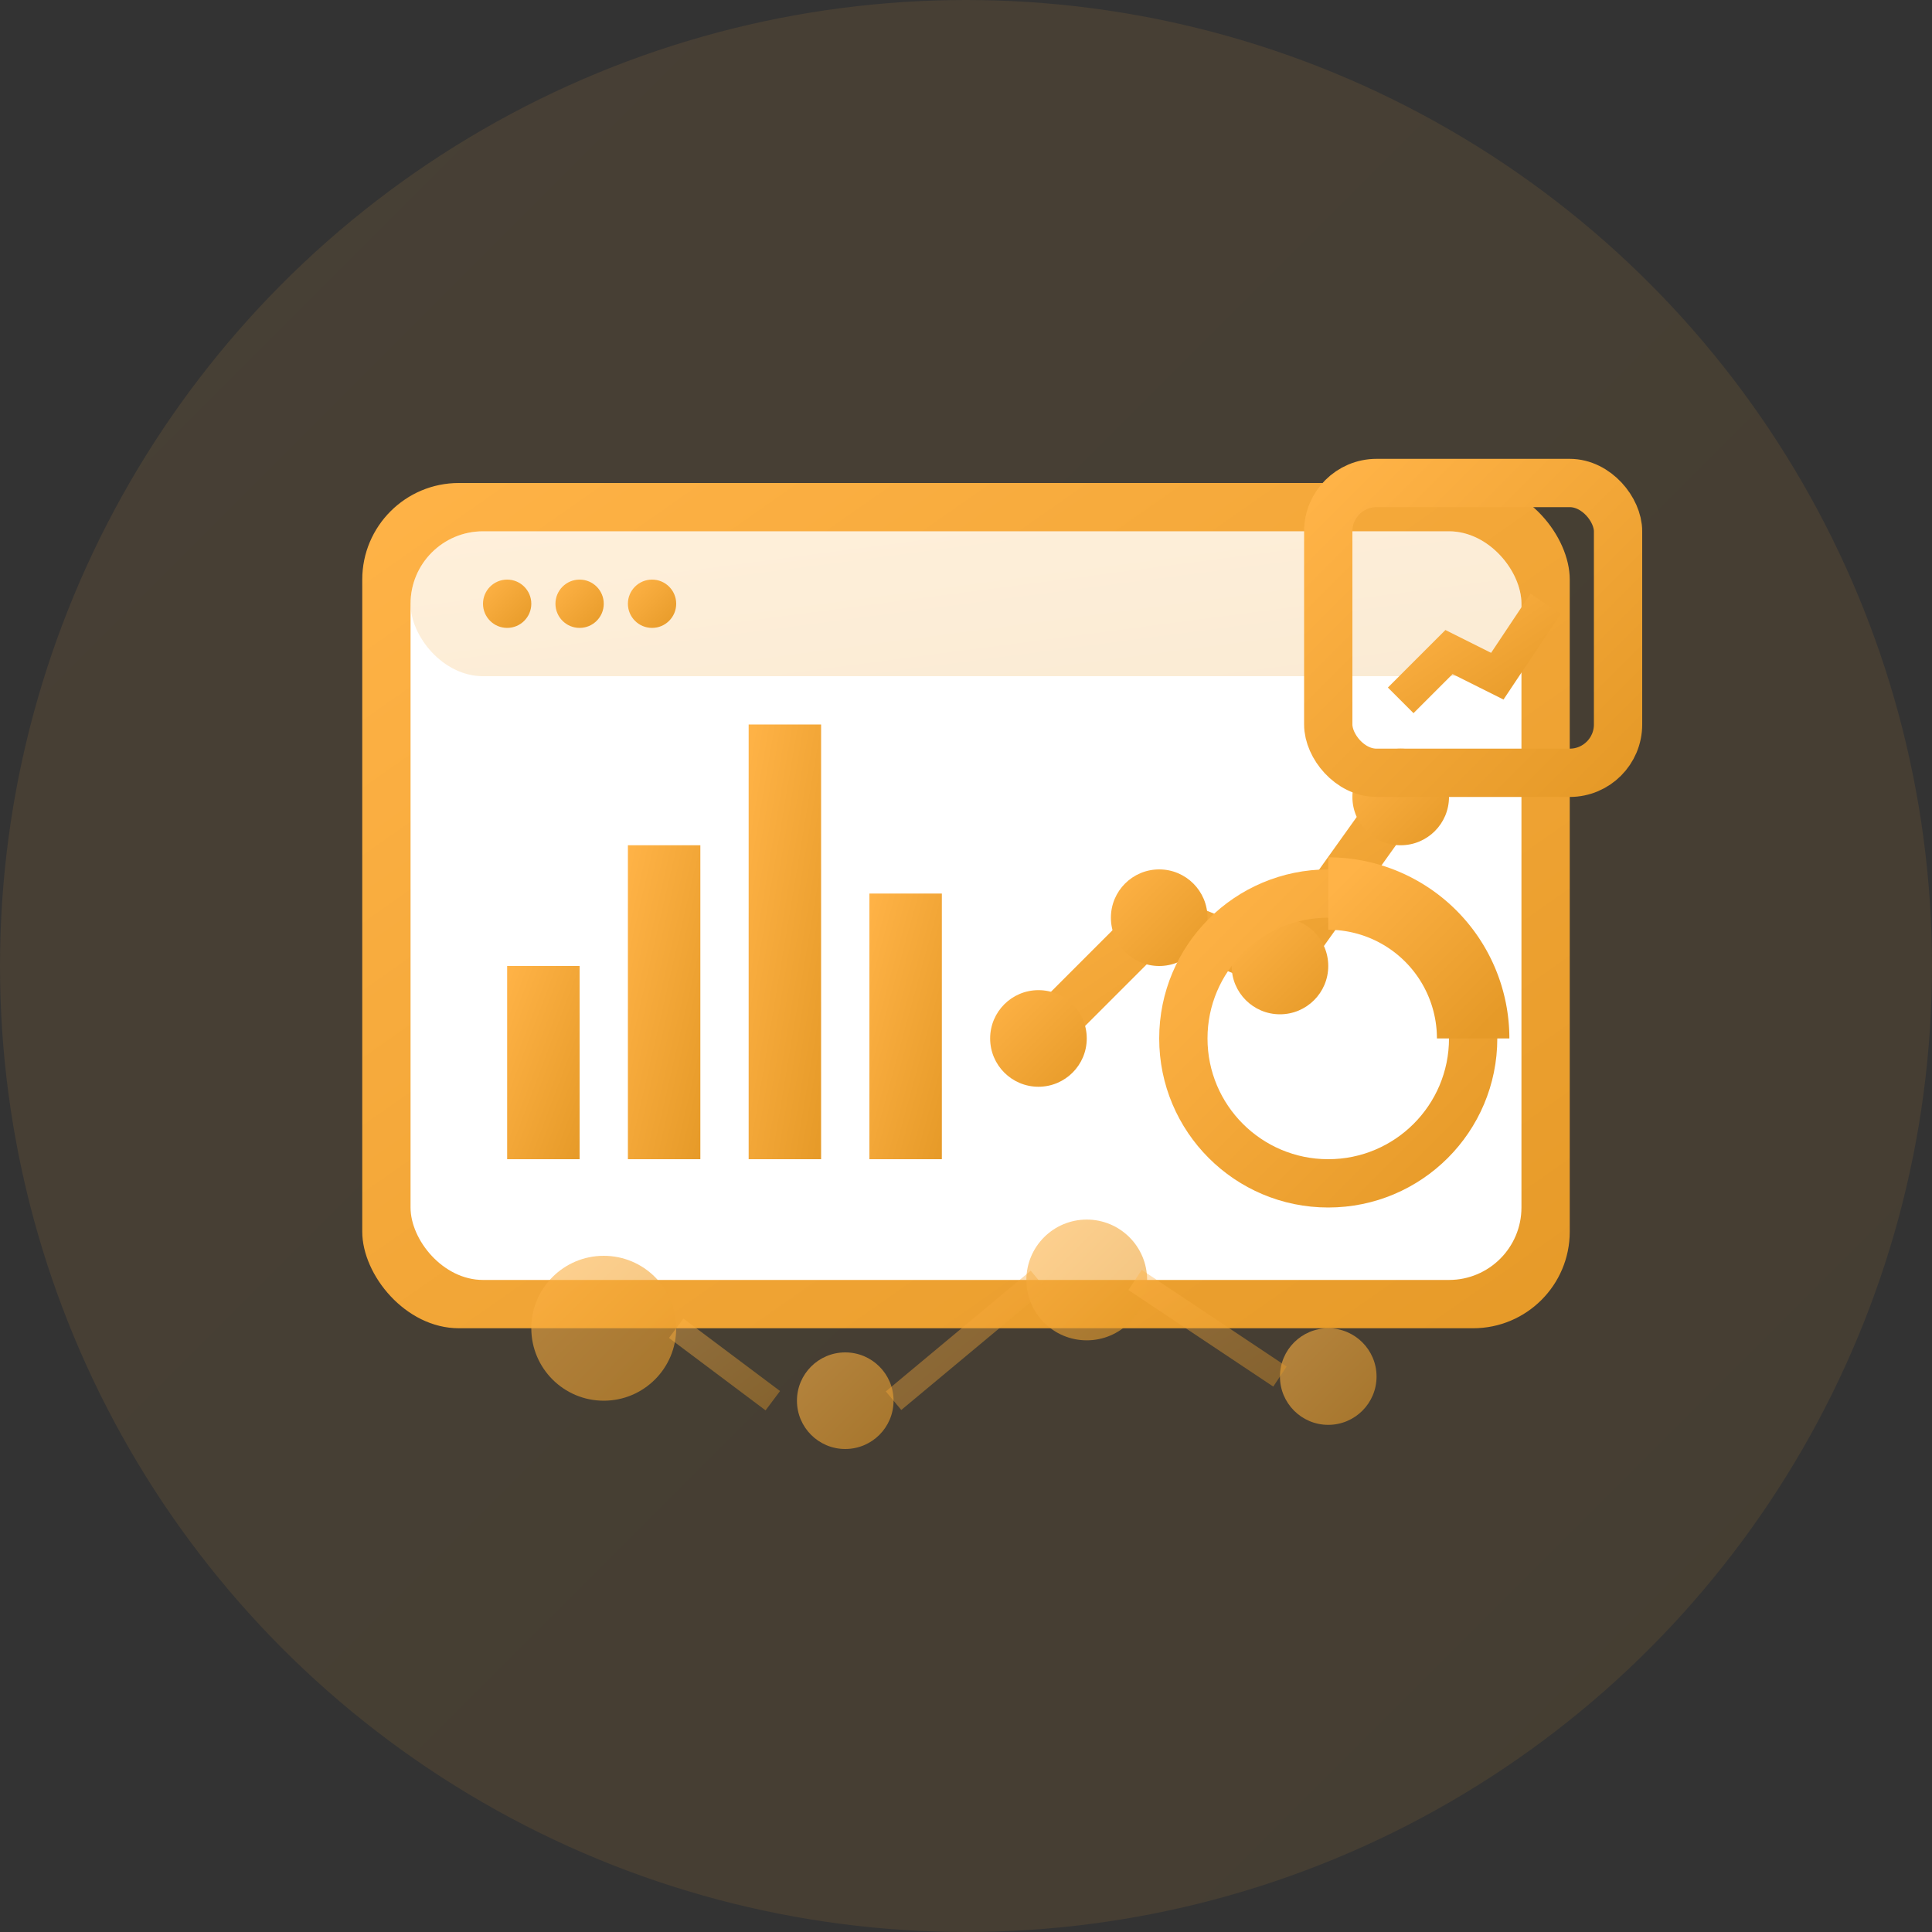
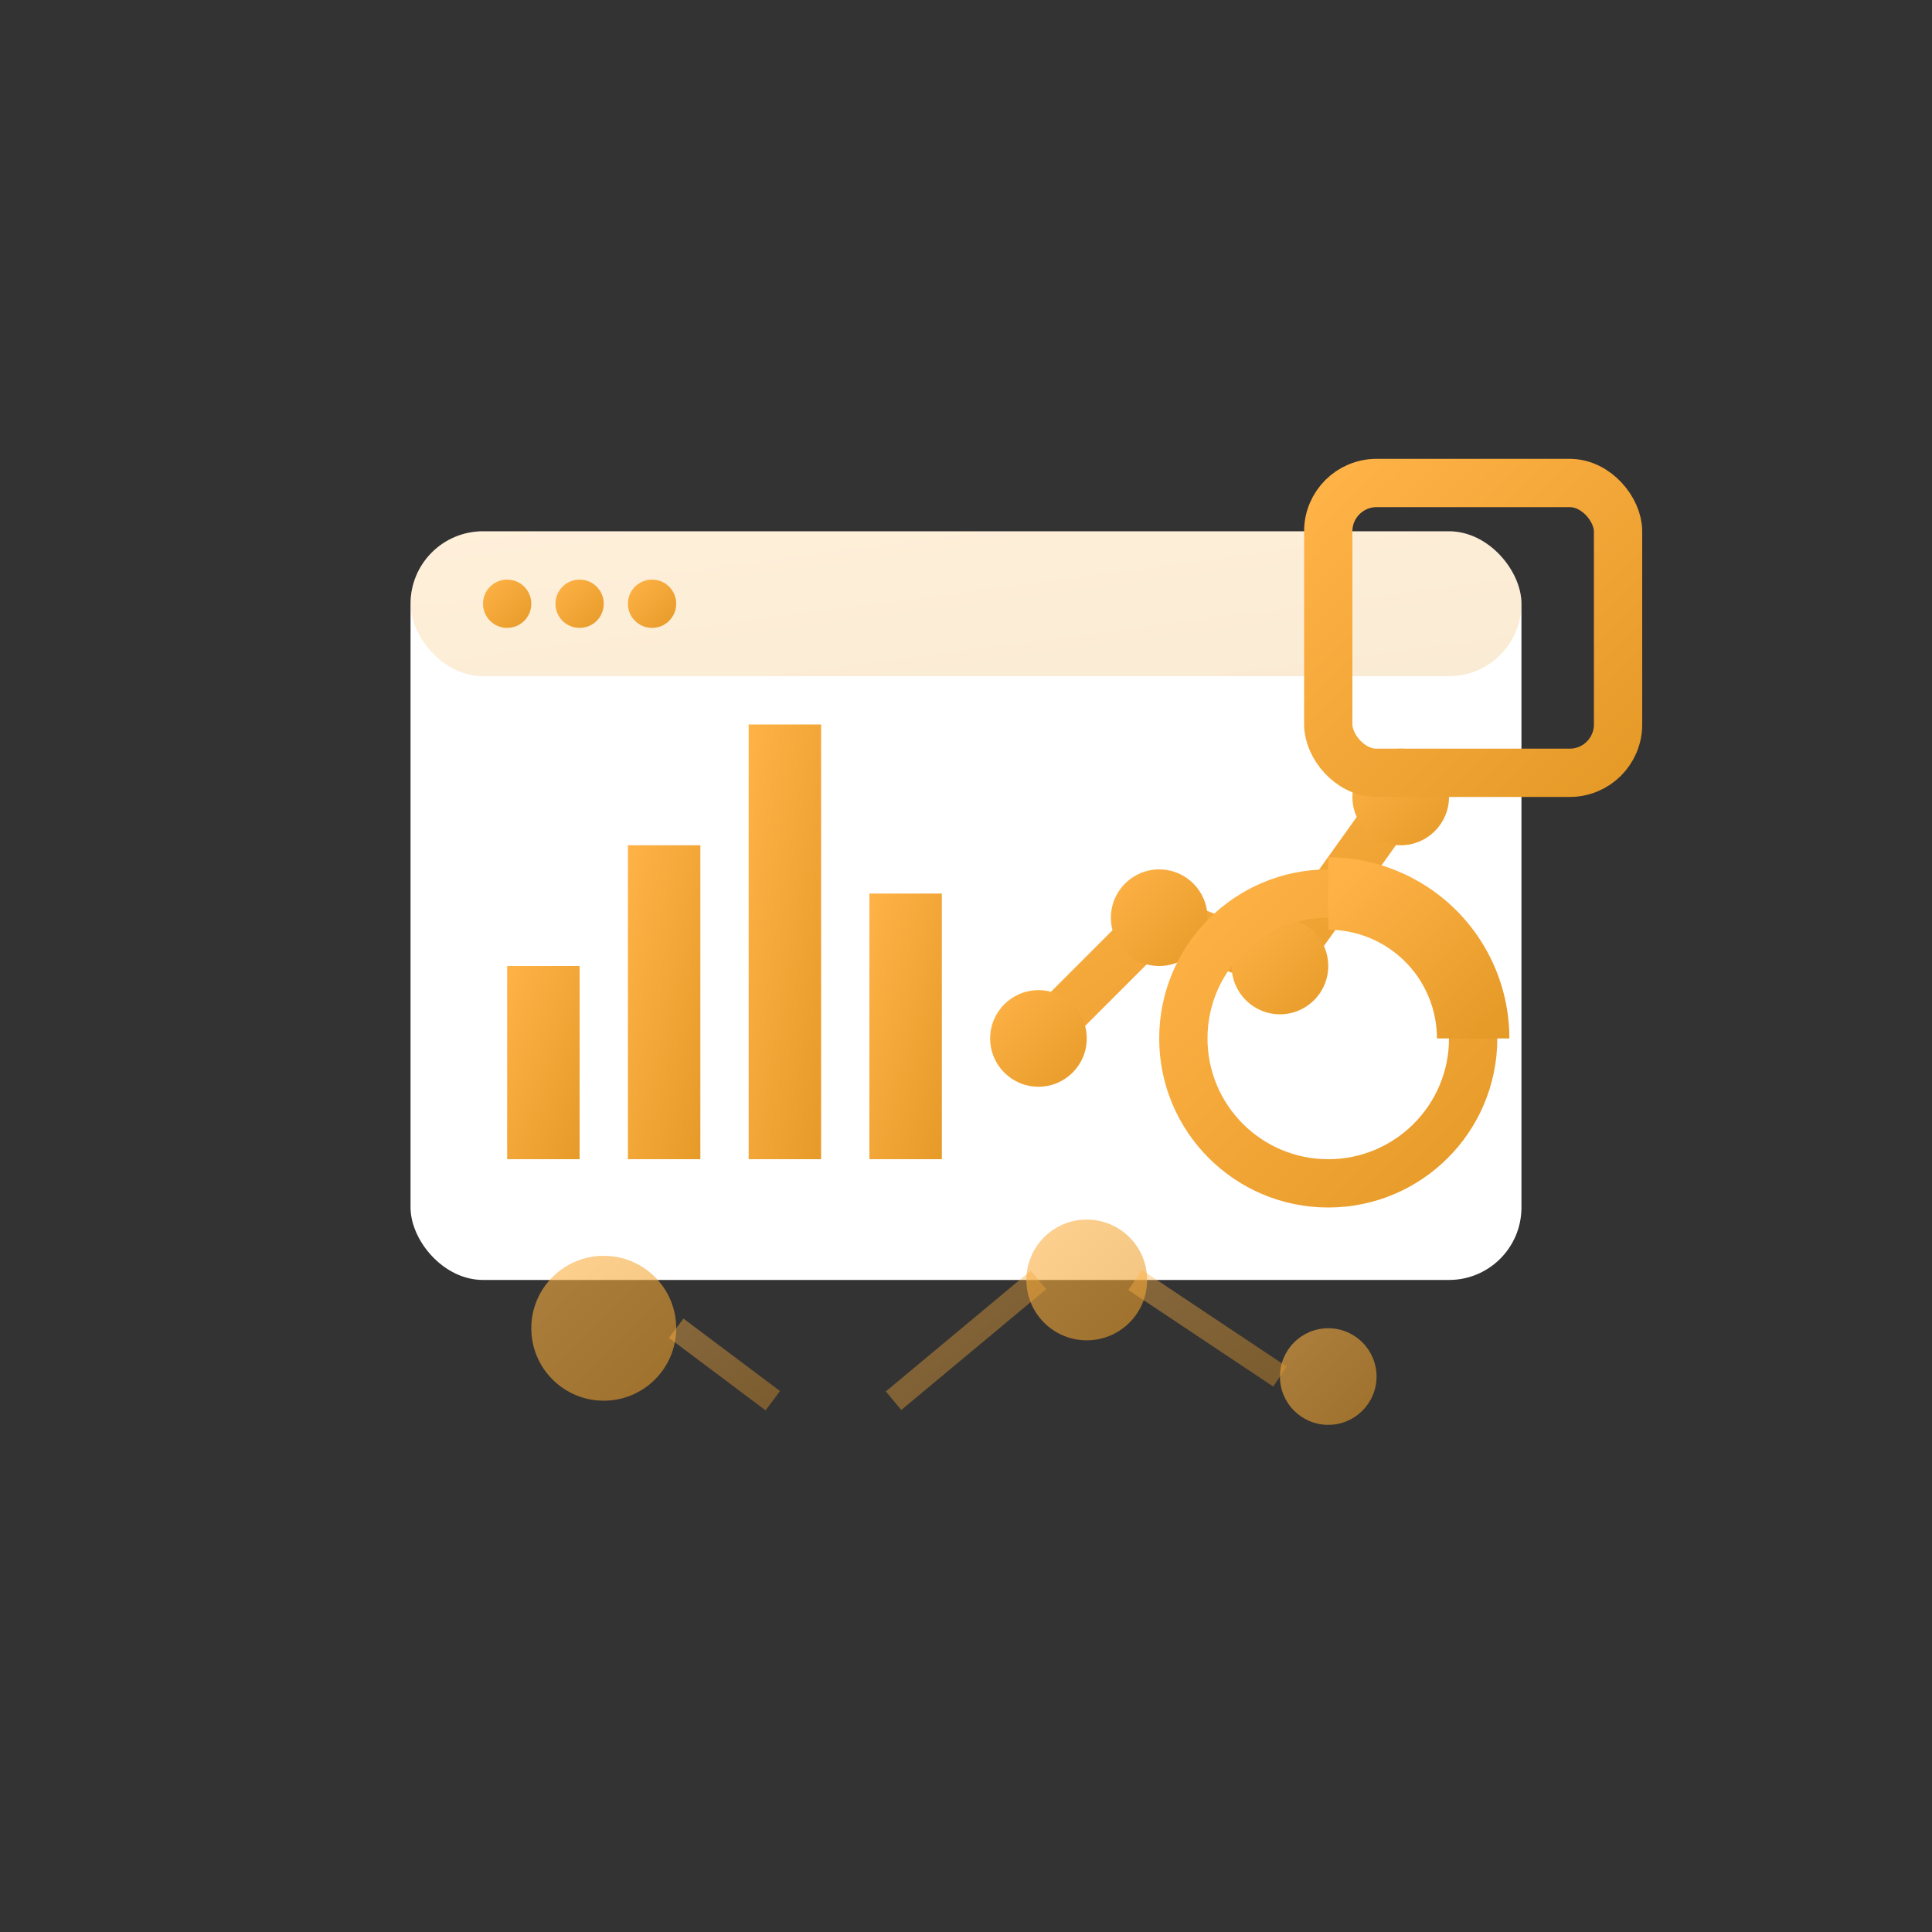
<svg xmlns="http://www.w3.org/2000/svg" width="80" height="80" viewBox="0 0 80 80" fill="none">
  <rect x="0" y="0" width="80" height="80" fill="#333333" stroke="none" />
  <defs>
    <linearGradient id="serviceGradient3" x1="0%" y1="0%" x2="100%" y2="100%">
      <stop offset="0%" style="stop-color:#FFB347;stop-opacity:1" />
      <stop offset="100%" style="stop-color:#E69A28;stop-opacity:1" />
    </linearGradient>
  </defs>
-   <circle cx="40" cy="40" r="40" fill="url(#serviceGradient3)" opacity="0.1" />
  <g transform="translate(15, 15)">
-     <rect x="0" y="5" width="50" height="35" fill="url(#serviceGradient3)" rx="4" />
    <rect x="2" y="7" width="46" height="31" fill="white" rx="3" />
    <rect x="6" y="25" width="3" height="8" fill="url(#serviceGradient3)" />
    <rect x="11" y="20" width="3" height="13" fill="url(#serviceGradient3)" />
    <rect x="16" y="15" width="3" height="18" fill="url(#serviceGradient3)" />
    <rect x="21" y="22" width="3" height="11" fill="url(#serviceGradient3)" />
    <path d="M28 28L33 23L38 25L43 18" stroke="url(#serviceGradient3)" stroke-width="2" fill="none" />
    <circle cx="28" cy="28" r="2" fill="url(#serviceGradient3)" />
    <circle cx="33" cy="23" r="2" fill="url(#serviceGradient3)" />
    <circle cx="38" cy="25" r="2" fill="url(#serviceGradient3)" />
    <circle cx="43" cy="18" r="2" fill="url(#serviceGradient3)" />
    <circle cx="40" cy="28" r="6" fill="none" stroke="url(#serviceGradient3)" stroke-width="2" />
    <path d="M40 22A6 6 0 0 1 46 28" stroke="url(#serviceGradient3)" stroke-width="3" />
    <rect x="2" y="7" width="46" height="6" fill="url(#serviceGradient3)" opacity="0.2" rx="3" />
    <circle cx="6" cy="10" r="1" fill="url(#serviceGradient3)" />
    <circle cx="9" cy="10" r="1" fill="url(#serviceGradient3)" />
    <circle cx="12" cy="10" r="1" fill="url(#serviceGradient3)" />
  </g>
  <g transform="translate(20, 50)">
    <circle cx="5" cy="5" r="3" fill="url(#serviceGradient3)" opacity="0.6" />
-     <circle cx="15" cy="8" r="2" fill="url(#serviceGradient3)" opacity="0.6" />
    <circle cx="25" cy="3" r="2.5" fill="url(#serviceGradient3)" opacity="0.6" />
    <circle cx="35" cy="7" r="2" fill="url(#serviceGradient3)" opacity="0.6" />
    <path d="M8 5L12 8" stroke="url(#serviceGradient3)" stroke-width="1" opacity="0.4" />
    <path d="M17 8L23 3" stroke="url(#serviceGradient3)" stroke-width="1" opacity="0.4" />
    <path d="M27 3L33 7" stroke="url(#serviceGradient3)" stroke-width="1" opacity="0.4" />
  </g>
  <g transform="translate(55, 20)">
    <rect x="0" y="0" width="12" height="12" fill="none" stroke="url(#serviceGradient3)" stroke-width="2" rx="2" />
-     <path d="M3 9L5 7L7 8L9 5" stroke="url(#serviceGradient3)" stroke-width="1.5" fill="none" />
  </g>
</svg>